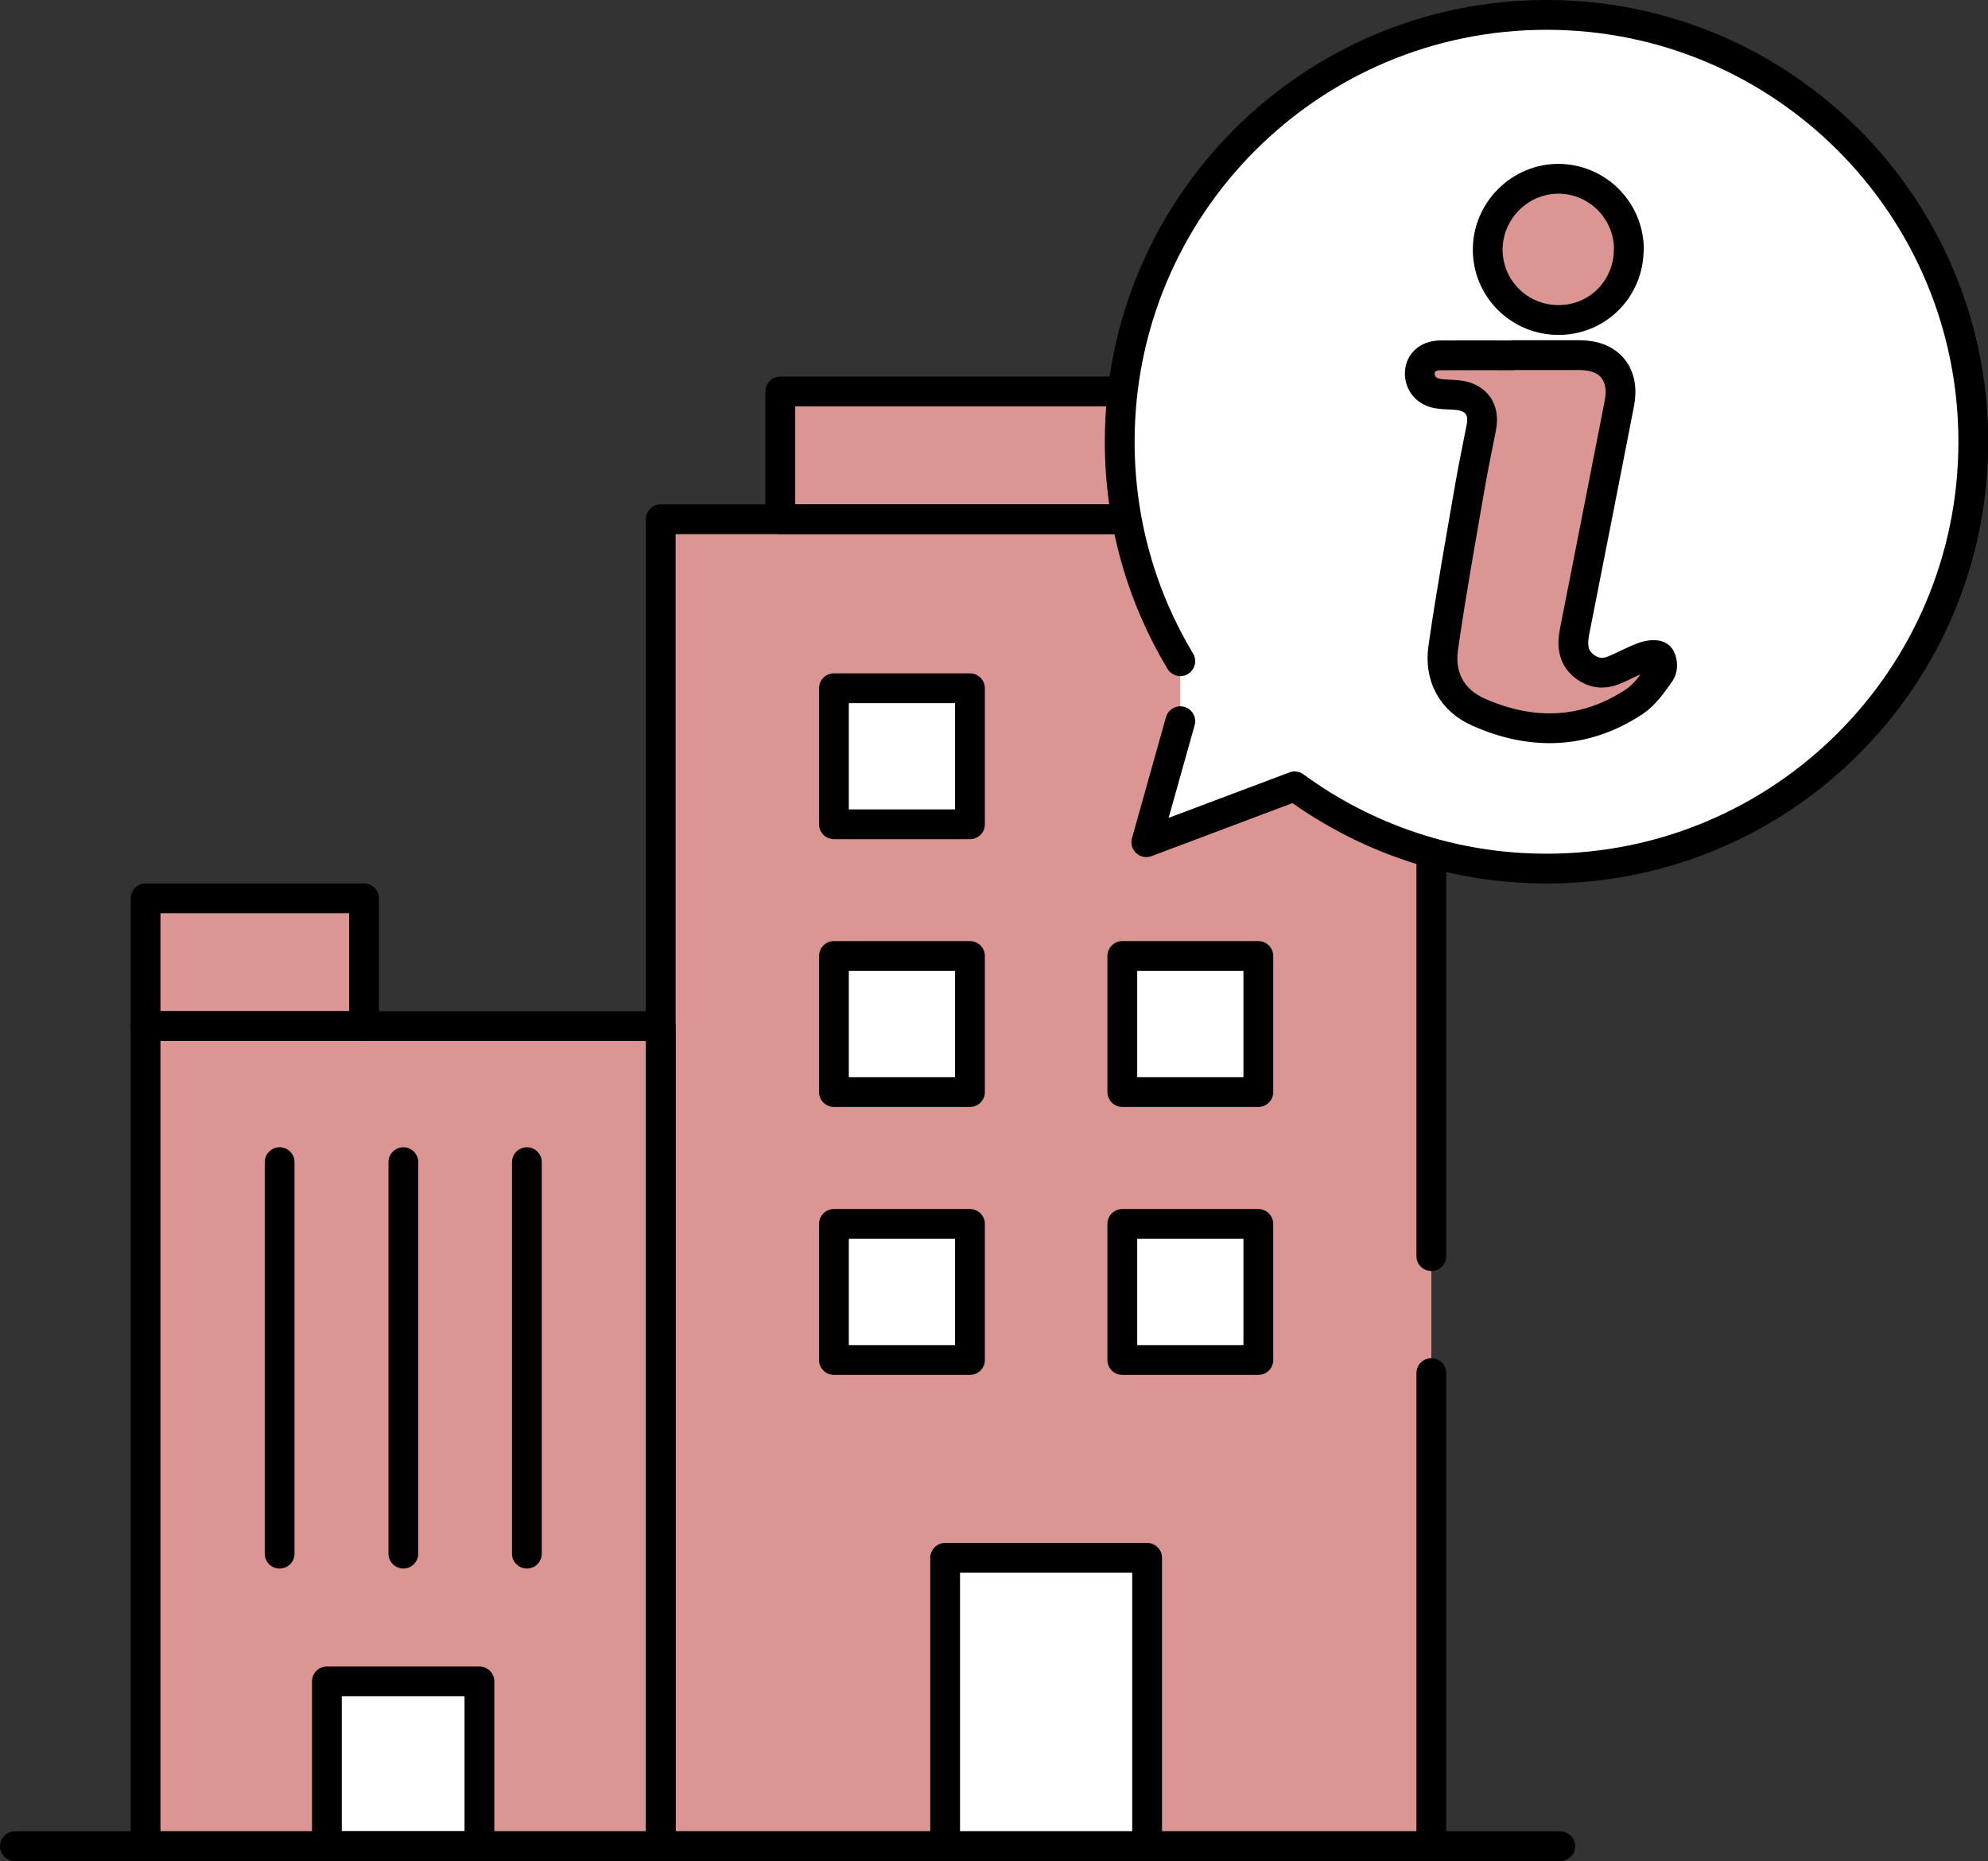
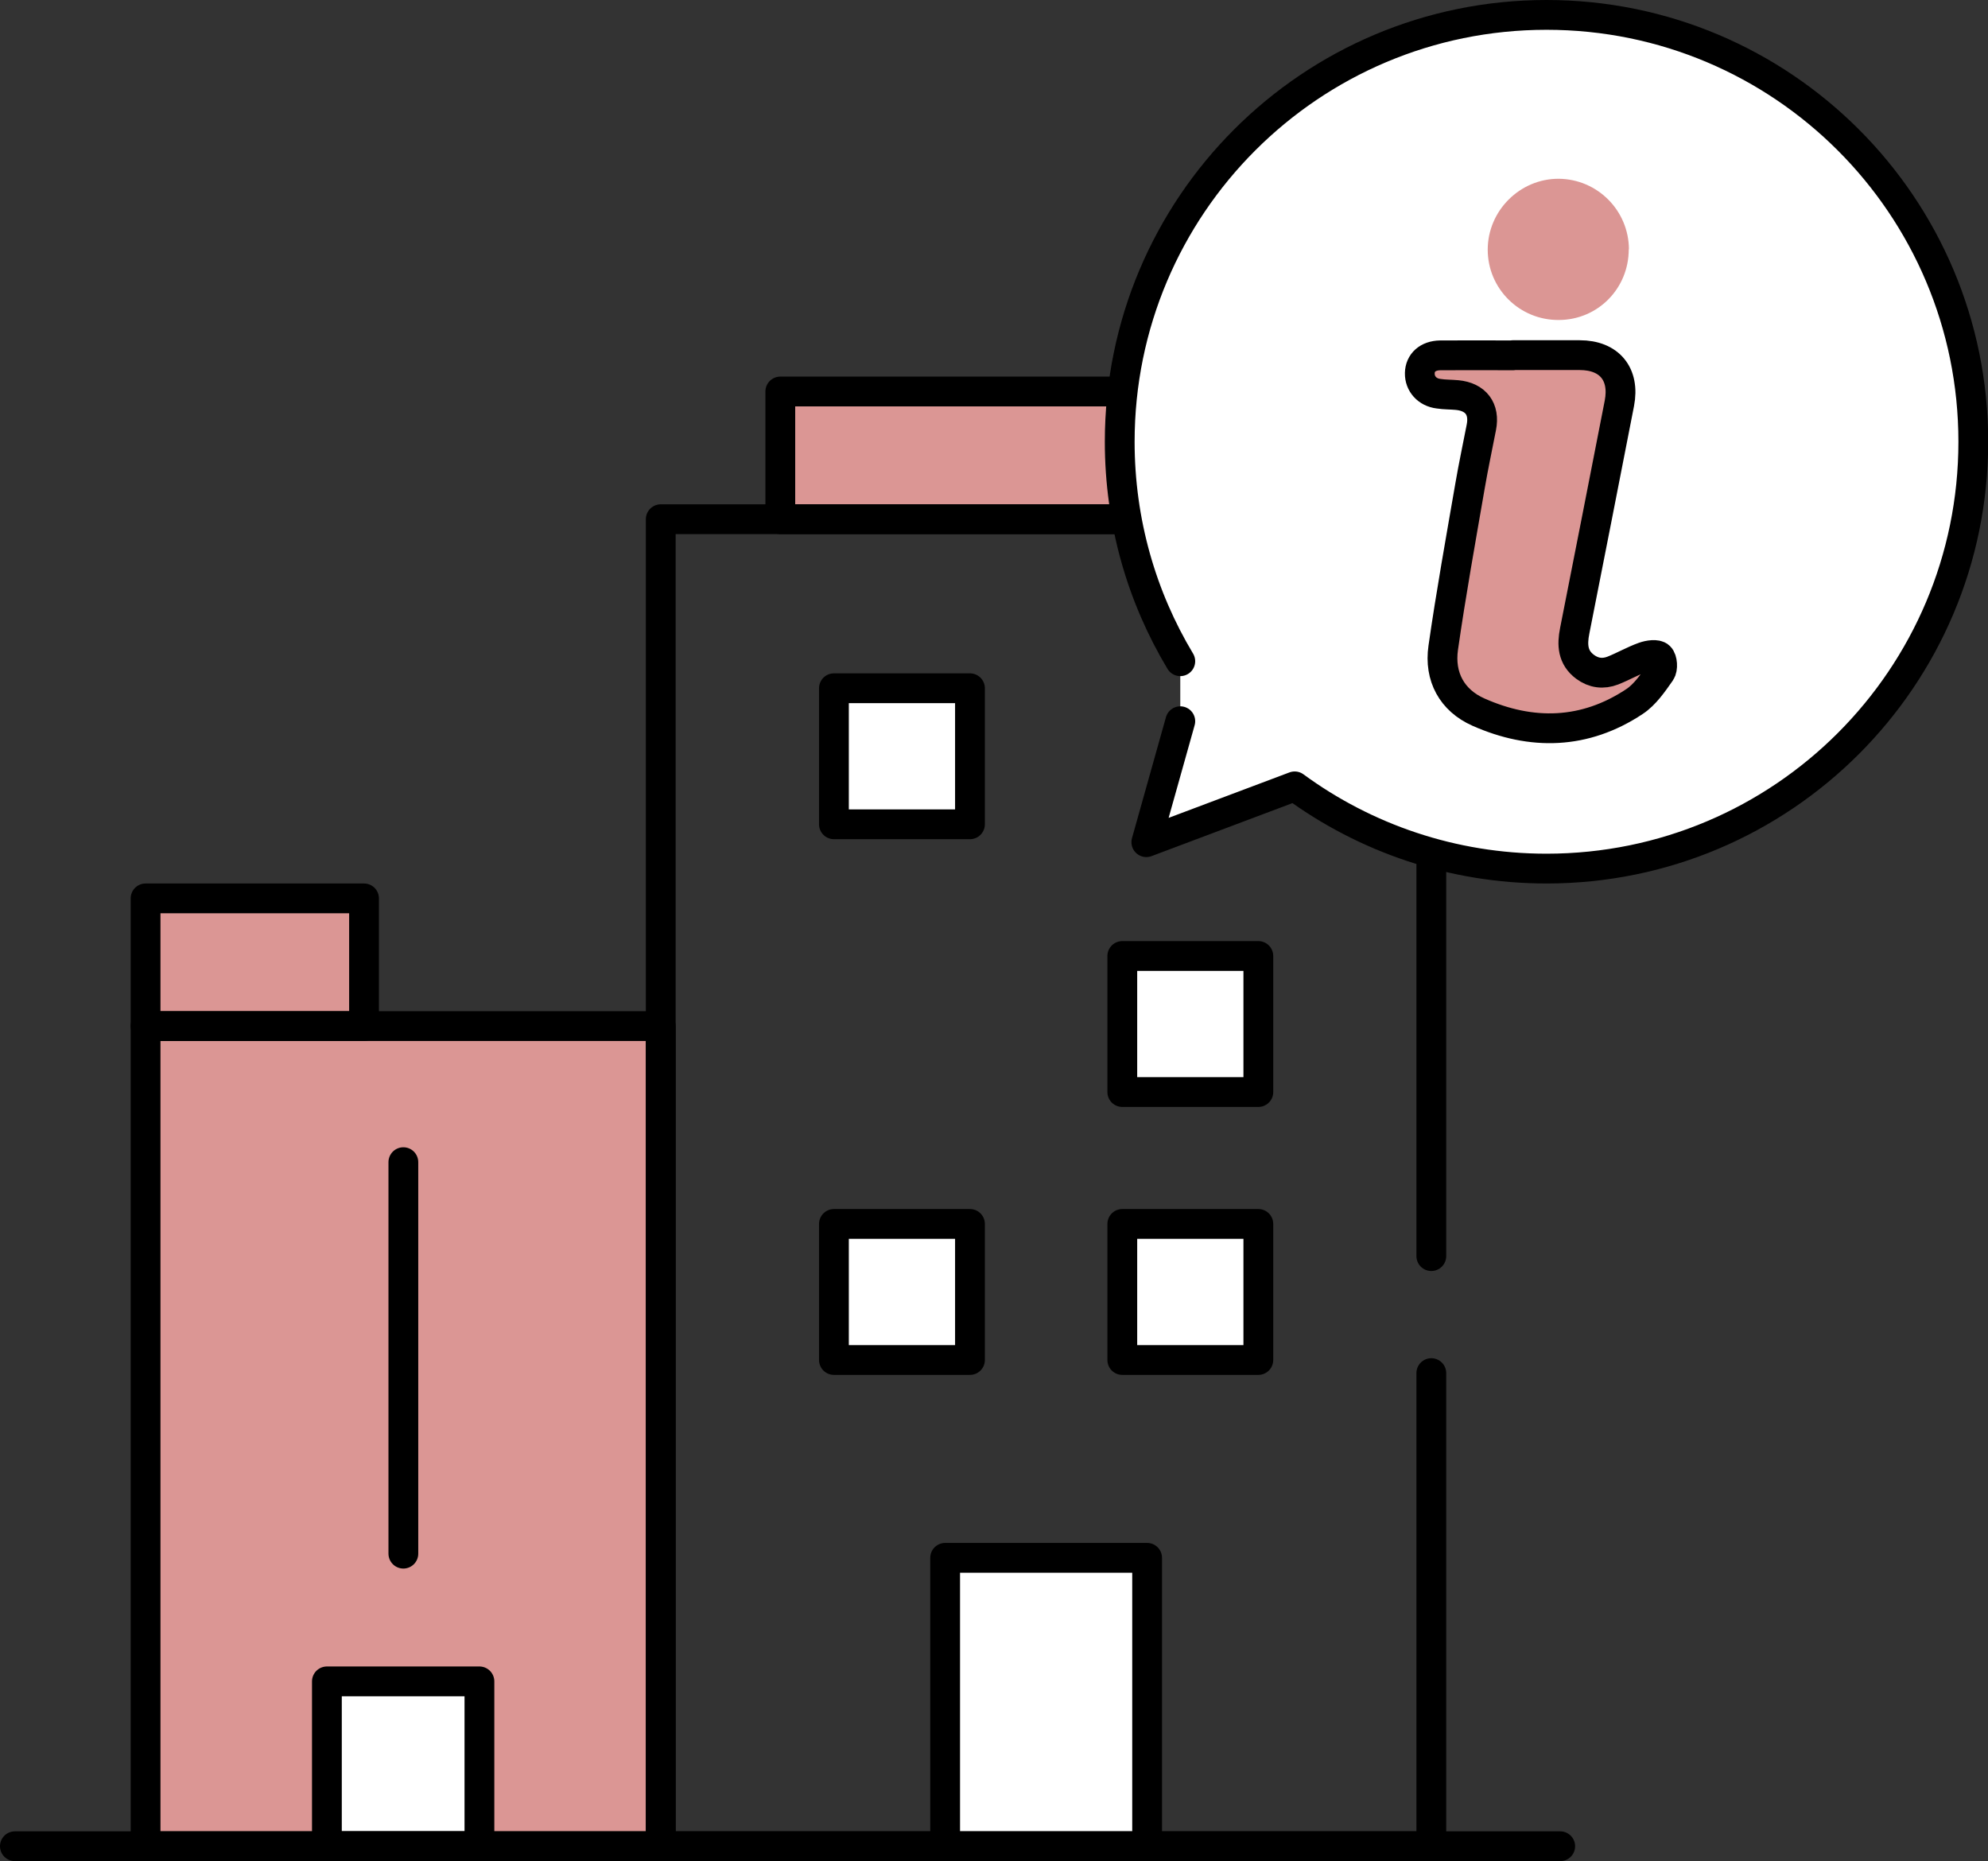
<svg xmlns="http://www.w3.org/2000/svg" id="_レイヤー_2" viewBox="0 0 100.1 93.7">
  <rect x="0" y="0" width="100.1" height="93.7" fill="#333333" stroke="none" />
  <defs>
    <style>.cls-1,.cls-2{fill:#fff;}.cls-3{fill:#db9694;}.cls-2,.cls-4{stroke:#000;stroke-linecap:round;stroke-linejoin:round;stroke-width:1.5px;}.cls-4{fill:none;}</style>
  </defs>
  <g id="content">
-     <polyline class="cls-3" points="72.07 69.13 72.07 92.95 33.27 92.95 33.27 26.14 72.07 26.14 72.07 63.24" />
    <rect class="cls-3" x="7.34" y="51.66" width="25.94" height="41.29" transform="translate(40.61 144.61) rotate(180)" />
    <rect class="cls-3" x="7.34" y="45.23" width="11" height="6.43" transform="translate(25.67 96.89) rotate(180)" />
    <polyline class="cls-3" points="56.06 26.14 66.06 26.14 66.06 19.71 39.29 19.71 39.29 26.14 56.06 26.14" />
    <g>
      <polyline class="cls-4" points="72.07 69.13 72.07 92.95 33.27 92.95 33.27 26.14 72.07 26.14 72.07 63.24" />
      <rect class="cls-2" x="16.47" y="84.65" width="7.68" height="8.3" transform="translate(40.61 177.6) rotate(180)" />
      <rect class="cls-4" x="7.34" y="51.66" width="25.94" height="41.29" transform="translate(40.61 144.61) rotate(180)" />
      <rect class="cls-4" x="7.34" y="45.23" width="11" height="6.43" transform="translate(25.67 96.89) rotate(180)" />
      <rect class="cls-2" x="47.59" y="78.43" width="10.17" height="14.52" />
      <polyline class="cls-4" points="56.06 26.14 66.06 26.14 66.06 19.71 39.29 19.71 39.29 26.14 56.06 26.14" />
      <g>
        <rect class="cls-2" x="41.99" y="34.65" width="6.85" height="6.85" />
-         <rect class="cls-2" x="41.99" y="48.13" width="6.85" height="6.85" />
        <rect class="cls-2" x="56.51" y="48.13" width="6.85" height="6.85" />
        <rect class="cls-2" x="41.99" y="61.62" width="6.85" height="6.85" />
        <rect class="cls-2" x="56.51" y="61.62" width="6.85" height="6.85" />
      </g>
      <g>
-         <line class="cls-4" x1="14.08" y1="58.51" x2="14.08" y2="78.22" />
        <line class="cls-4" x1="20.31" y1="58.51" x2="20.31" y2="78.22" />
-         <line class="cls-4" x1="26.53" y1="58.51" x2="26.53" y2="78.22" />
      </g>
      <line class="cls-4" x1=".75" y1="92.95" x2="78.56" y2="92.95" />
      <path class="cls-1" d="m59.43,33.29c-1.94-3.23-3.05-7.01-3.05-11.05,0-11.87,9.62-21.49,21.49-21.49s21.49,9.62,21.49,21.49-9.62,21.49-21.49,21.49c-4.74,0-9.13-1.54-12.68-4.14l-7.47,2.81,1.71-6.09" />
      <path class="cls-4" d="m59.43,33.29c-1.94-3.23-3.05-7.01-3.05-11.05,0-11.87,9.62-21.49,21.49-21.49s21.49,9.62,21.49,21.49-9.62,21.49-21.49,21.49c-4.74,0-9.13-1.54-12.68-4.14l-7.47,2.81,1.71-6.09" />
      <path class="cls-3" d="m76.18,17.88c1.12,0,2.24,0,3.36,0,1.5,0,2.28.96,2,2.42-.75,3.82-1.49,7.64-2.25,11.46-.14.7-.11,1.34.52,1.81.43.32.91.38,1.4.19.53-.21,1.03-.5,1.56-.69.25-.09.65-.15.79-.01.15.14.18.6.05.78-.38.54-.78,1.13-1.31,1.48-2.5,1.66-5.18,1.72-7.86.53-1.33-.59-1.98-1.78-1.77-3.24.39-2.72.88-5.43,1.35-8.15.17-.99.38-1.97.57-2.95.18-.92-.28-1.53-1.22-1.62-.31-.03-.63-.02-.94-.07-.57-.07-.95-.5-.94-1.03.01-.53.4-.89,1.03-.9,1.22-.01,2.44,0,3.66,0,0,0,0,0,0,0Z" />
      <path class="cls-3" d="m82.01,12.56c0,1.96-1.55,3.54-3.51,3.55-1.98.02-3.59-1.57-3.59-3.54,0-1.96,1.62-3.58,3.58-3.57,1.95.02,3.52,1.6,3.53,3.55Z" />
-       <path class="cls-4" d="m76.18,17.88c1.12,0,2.24,0,3.36,0,1.5,0,2.28.96,2,2.42-.75,3.82-1.49,7.64-2.25,11.46-.14.7-.11,1.34.52,1.81.43.32.91.38,1.4.19.53-.21,1.03-.5,1.56-.69.25-.09.65-.15.79-.01.15.14.18.6.05.78-.38.54-.78,1.13-1.31,1.48-2.5,1.66-5.18,1.72-7.86.53-1.33-.59-1.98-1.78-1.77-3.24.39-2.72.88-5.43,1.35-8.15.17-.99.38-1.97.57-2.95.18-.92-.28-1.53-1.22-1.62-.31-.03-.63-.02-.94-.07-.57-.07-.95-.5-.94-1.03.01-.53.4-.89,1.03-.9,1.22-.01,2.44,0,3.66,0,0,0,0,0,0,0Z" />
-       <path class="cls-4" d="m82.01,12.56c0,1.96-1.55,3.54-3.51,3.55-1.98.02-3.59-1.57-3.59-3.54,0-1.96,1.62-3.58,3.58-3.57,1.95.02,3.52,1.6,3.53,3.55Z" />
+       <path class="cls-4" d="m76.18,17.88c1.12,0,2.24,0,3.36,0,1.5,0,2.28.96,2,2.42-.75,3.82-1.49,7.64-2.25,11.46-.14.7-.11,1.34.52,1.81.43.32.91.38,1.4.19.53-.21,1.03-.5,1.56-.69.25-.09.65-.15.79-.01.15.14.18.6.05.78-.38.54-.78,1.13-1.31,1.48-2.5,1.66-5.18,1.72-7.86.53-1.33-.59-1.98-1.78-1.77-3.24.39-2.72.88-5.43,1.35-8.15.17-.99.38-1.97.57-2.95.18-.92-.28-1.53-1.22-1.62-.31-.03-.63-.02-.94-.07-.57-.07-.95-.5-.94-1.03.01-.53.4-.89,1.03-.9,1.22-.01,2.44,0,3.66,0,0,0,0,0,0,0" />
    </g>
  </g>
</svg>